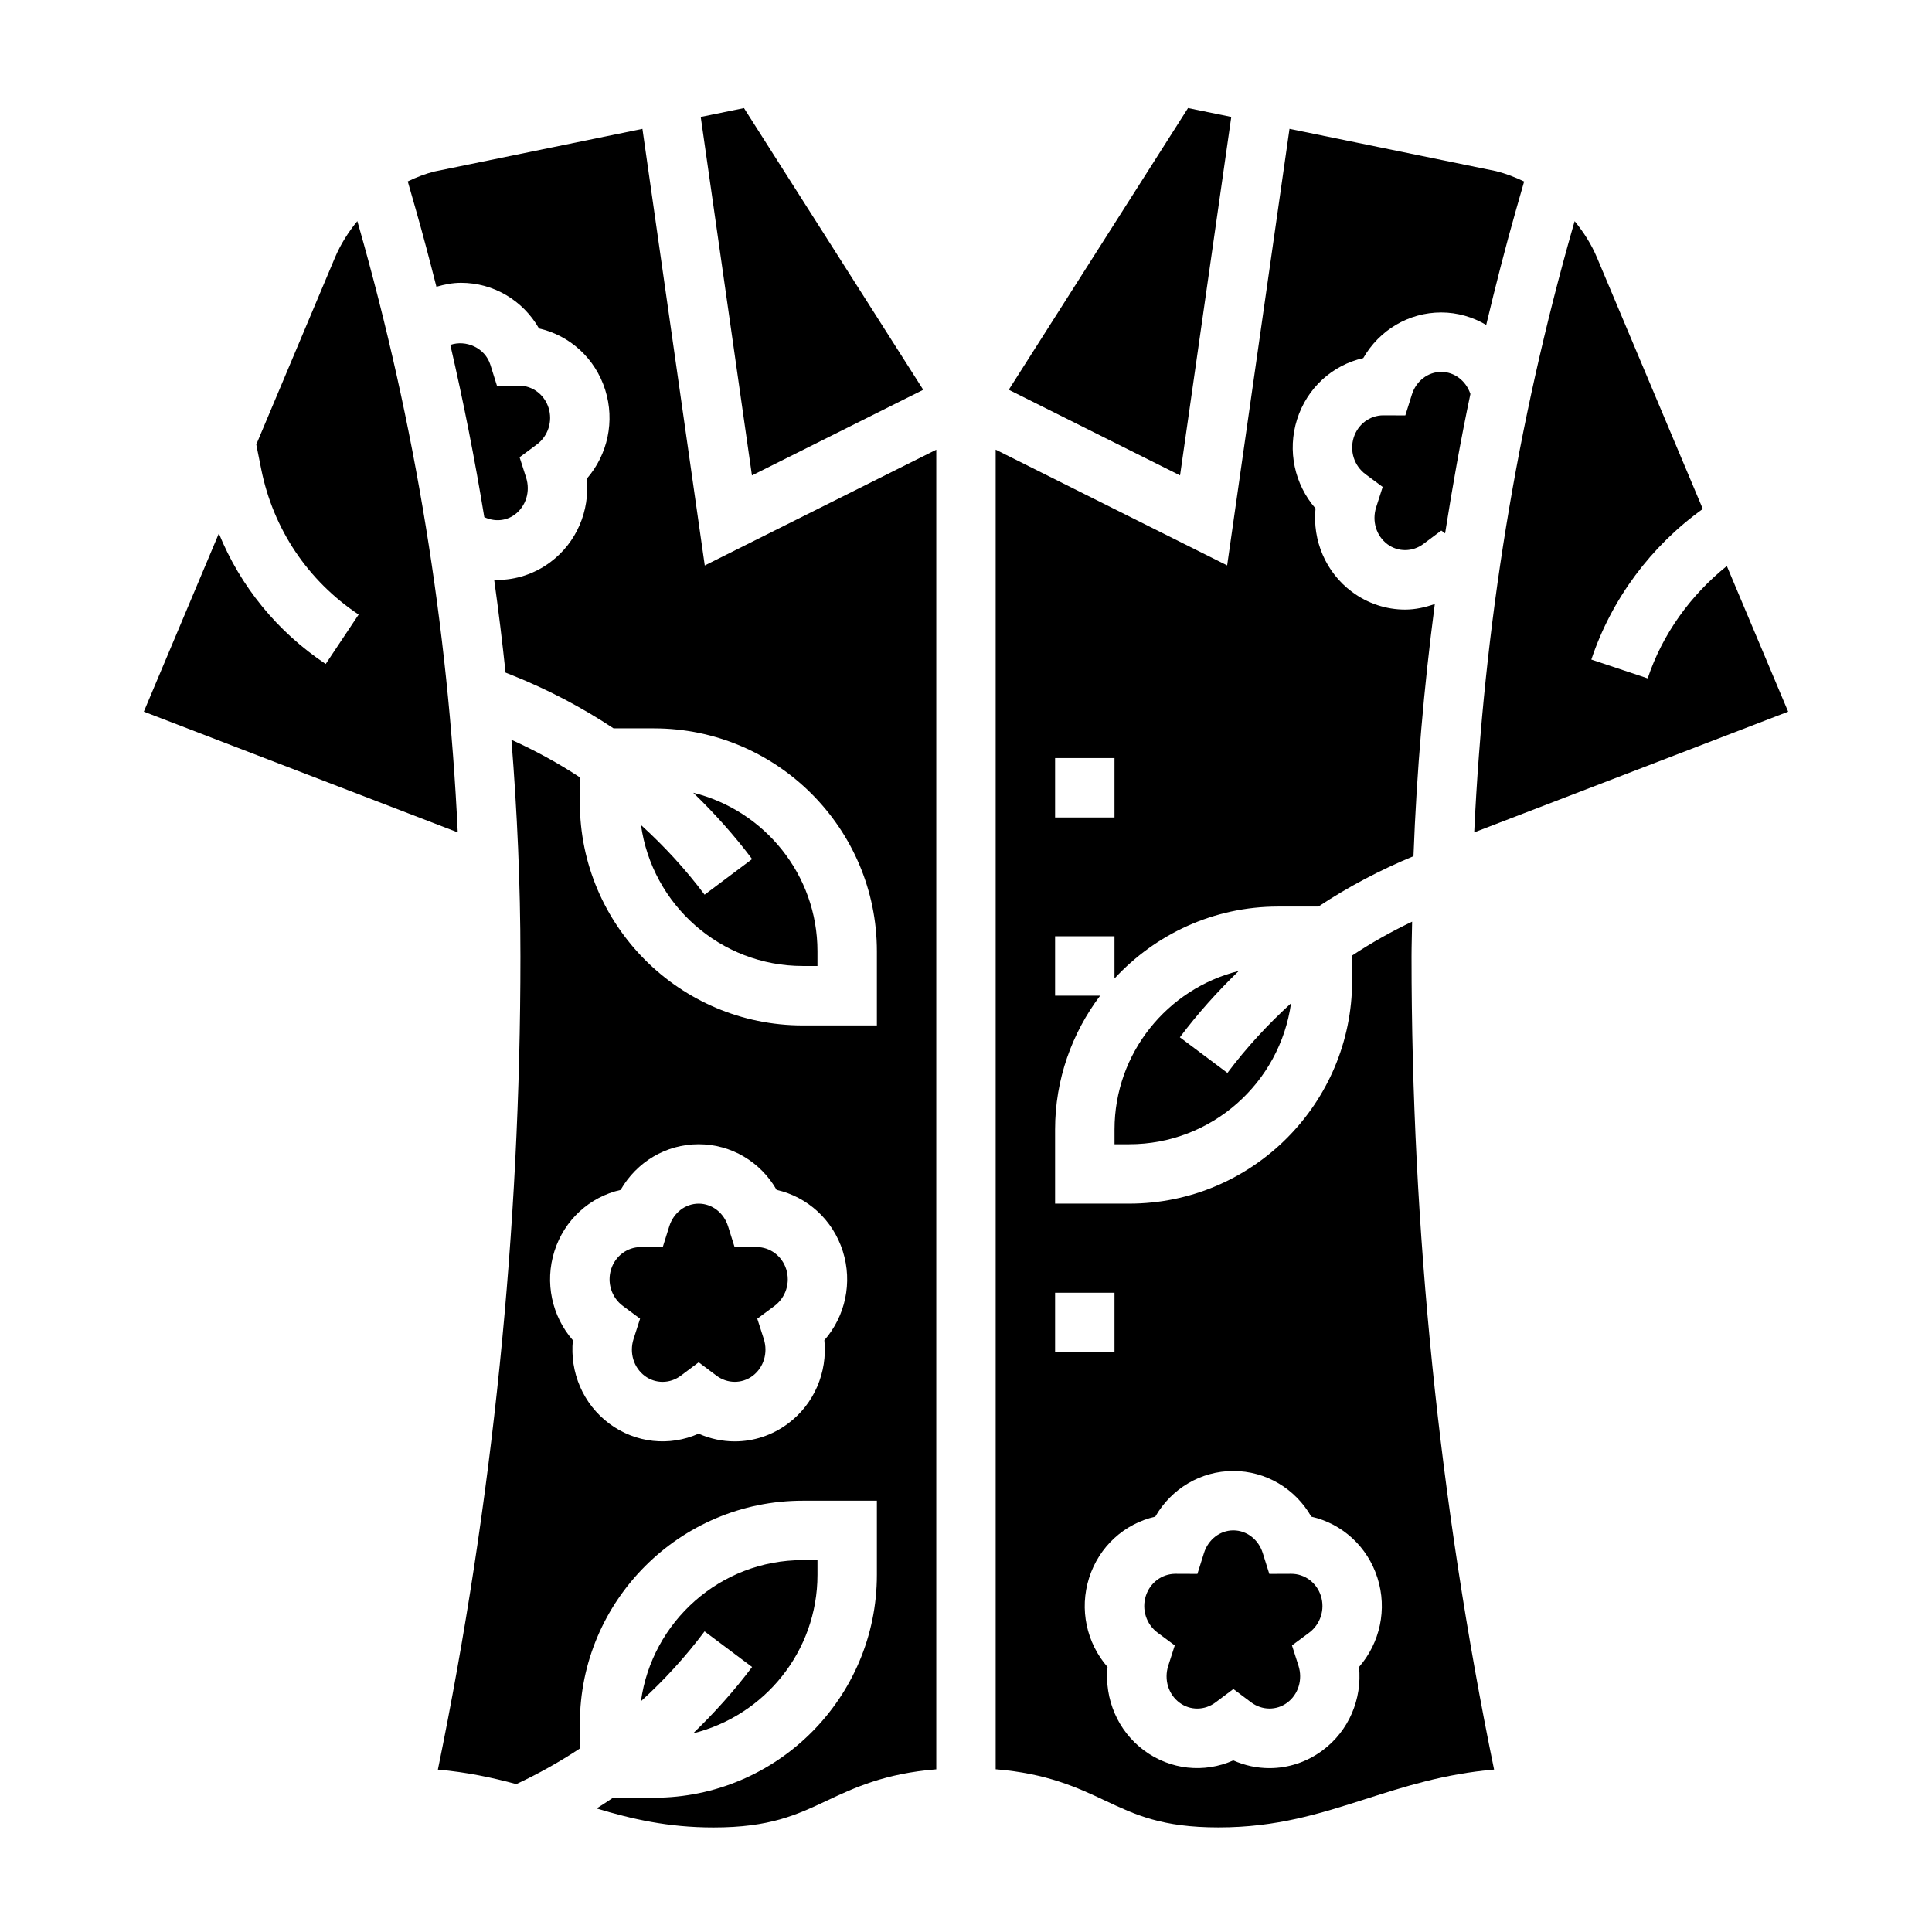
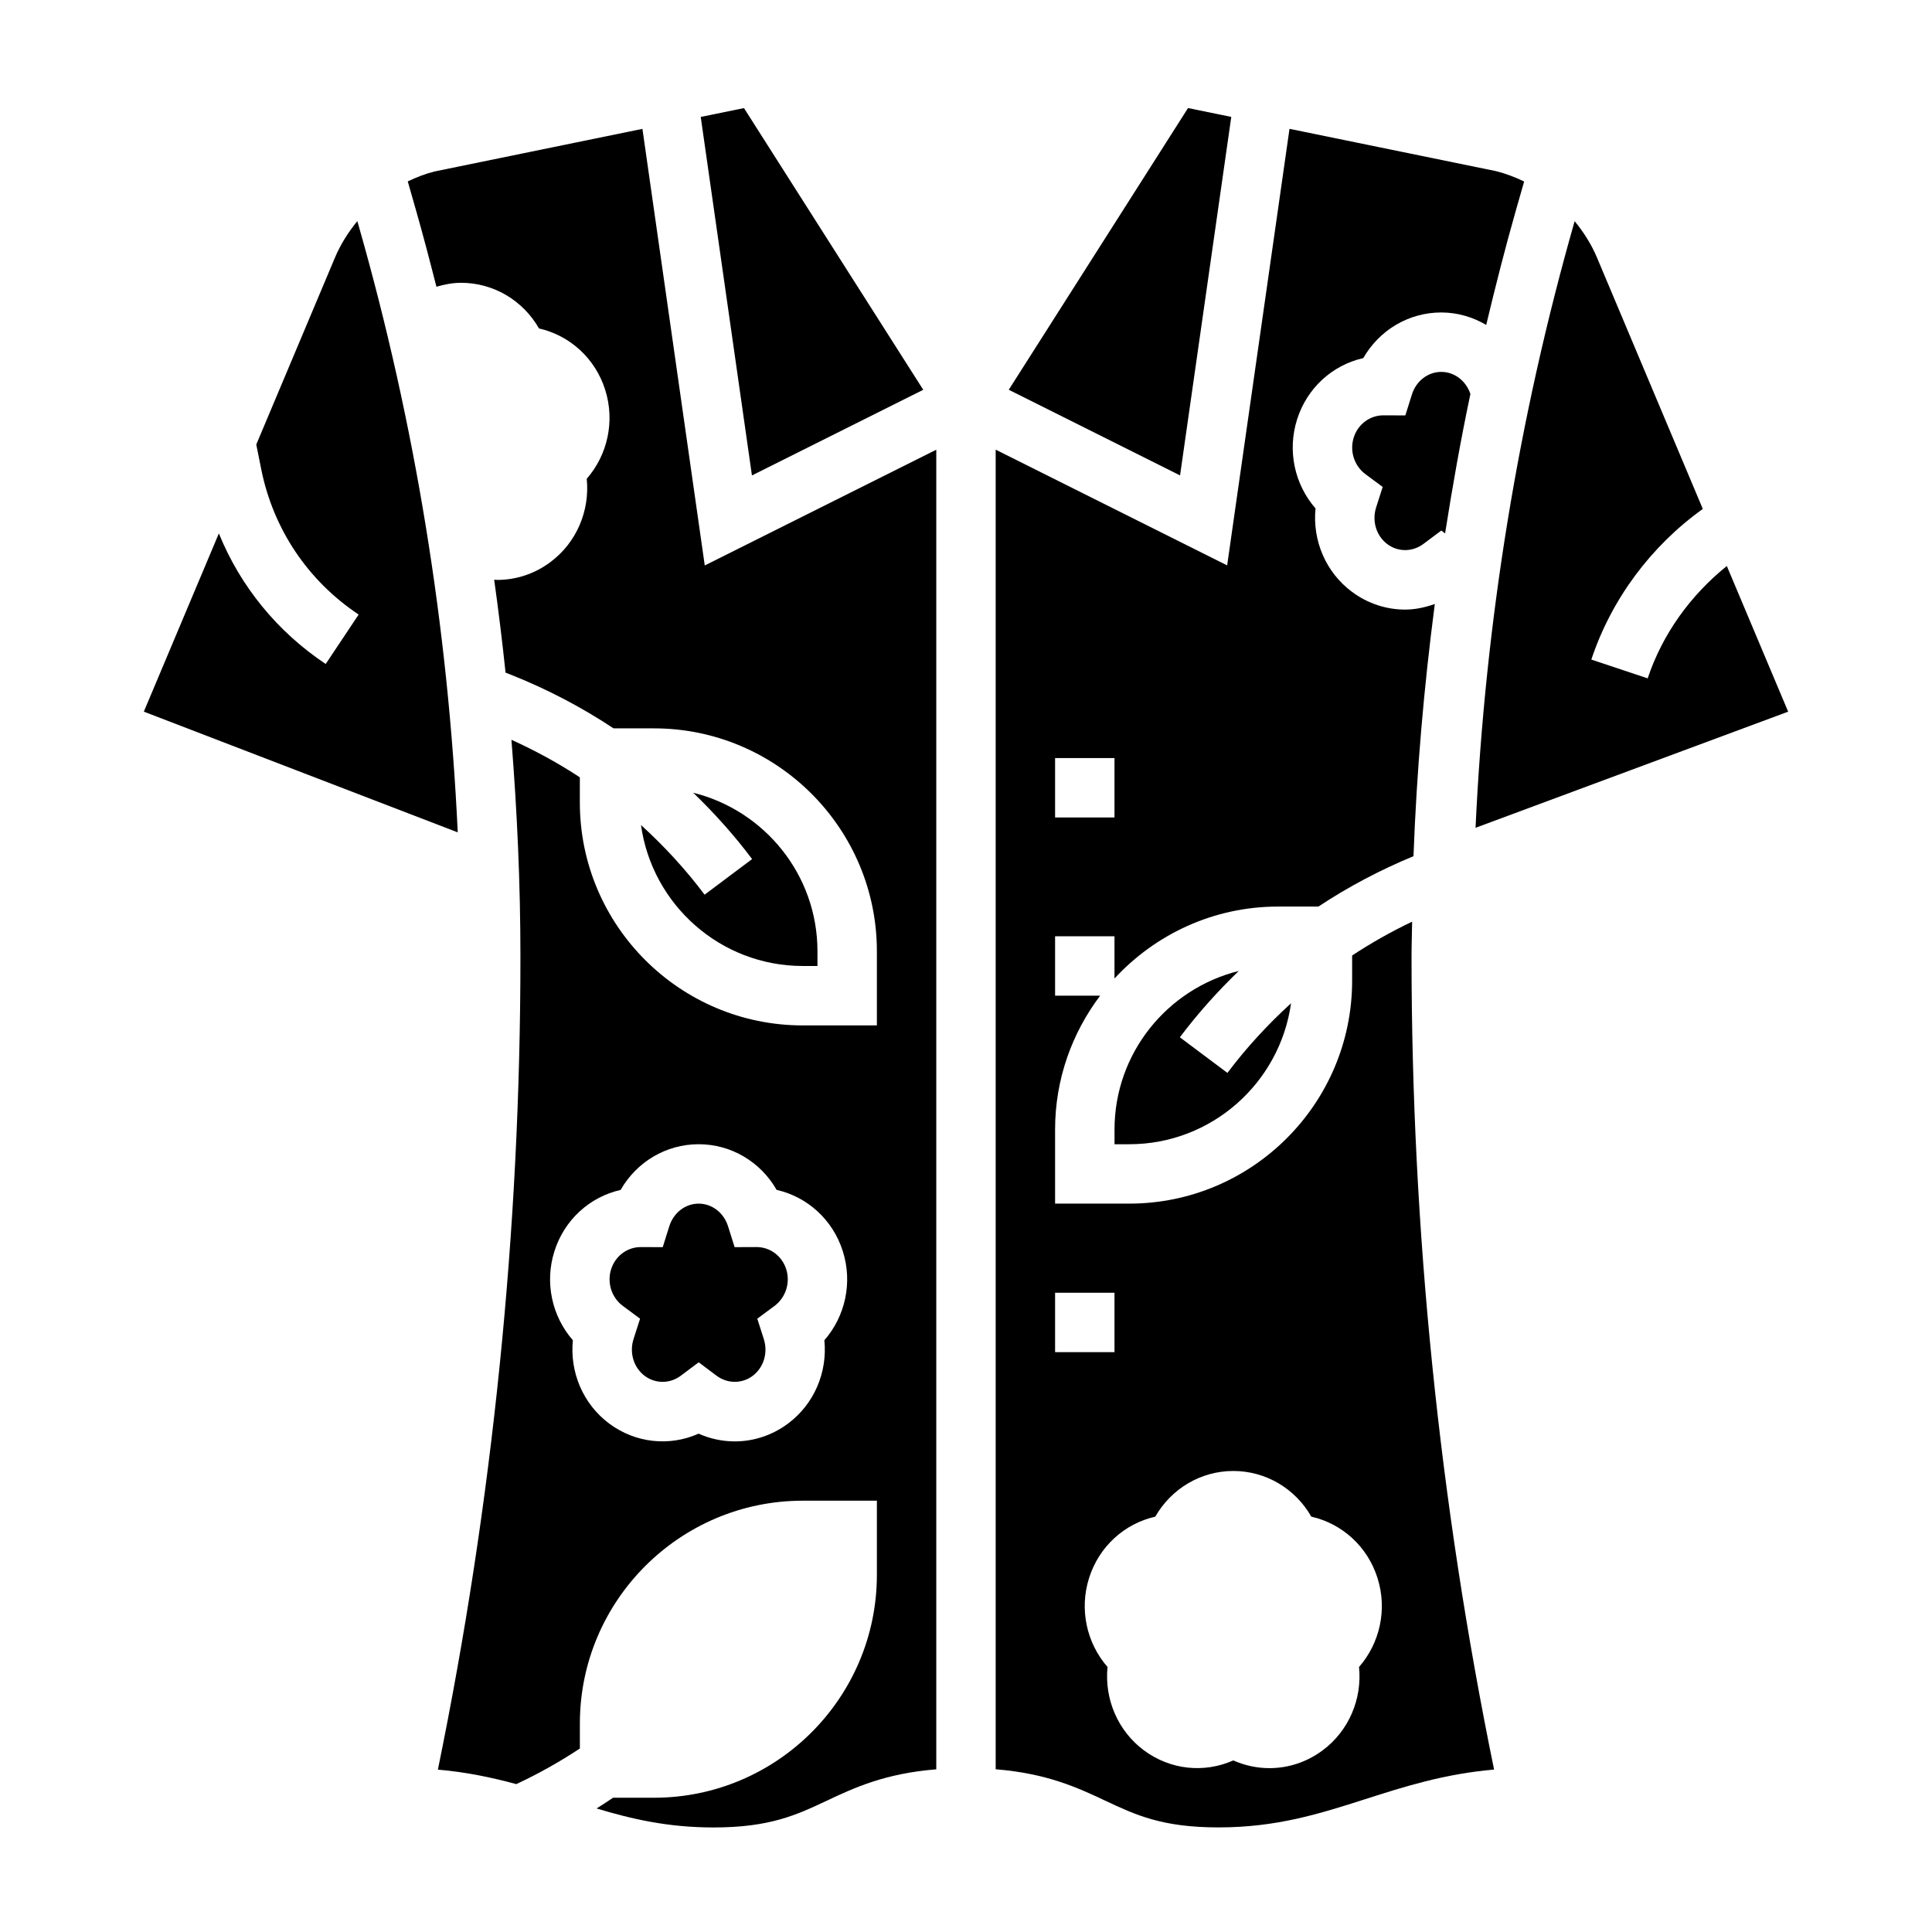
<svg xmlns="http://www.w3.org/2000/svg" fill="#000000" width="800px" height="800px" version="1.1" viewBox="144 144 512 512">
  <g>
    <path d="m352.35 480.34c-1.117-3.504-4.266-5.856-7.848-5.856h-0.023l-5.801 0.023-1.738-5.535c-1.129-3.59-4.254-5.996-7.789-5.996-3.535 0-6.66 2.41-7.785 6l-1.738 5.535-5.801-0.023h-0.023c-3.582 0-6.731 2.356-7.848 5.856-1.141 3.606 0.117 7.535 3.133 9.762l4.535 3.363-1.723 5.375c-1.172 3.66 0.023 7.598 2.984 9.801 2.832 2.102 6.668 2.086 9.547-0.078l4.723-3.543 4.723 3.543c2.883 2.156 6.723 2.172 9.547 0.078 2.961-2.203 4.156-6.141 2.984-9.801l-1.723-5.375 4.535-3.363c3.012-2.231 4.273-6.16 3.129-9.766z" />
-     <path d="m360.64 561.34v-3.898h-3.898c-21.883 0-39.98 16.32-42.887 37.406 6.18-5.613 11.832-11.809 16.863-18.516l12.594 9.438c-4.723 6.297-9.98 12.137-15.617 17.578 18.887-4.664 32.945-21.707 32.945-42.008z" />
-     <path d="m289.37 252.06c-1.117-3.512-4.266-5.863-7.848-5.863h-0.023l-5.801 0.023-1.738-5.535c-1.441-4.59-6.543-6.691-10.621-5.281 3.496 15.121 6.504 30.34 9.004 45.641 2.644 1.25 5.715 1.078 8.094-0.691 2.961-2.203 4.156-6.141 2.984-9.801l-1.723-5.375 4.535-3.363c3.019-2.227 4.281-6.156 3.137-9.754z" />
    <path d="m314.25 178.15-55.074 11.289c-2.465 0.613-4.832 1.535-7.117 2.637l2.125 7.43c1.945 6.801 3.731 13.633 5.473 20.484 2.117-0.613 4.289-1.047 6.519-1.047 8.66 0 16.43 4.699 20.664 12.098 8.172 1.852 14.902 7.918 17.539 16.254 2.629 8.297 0.66 17.223-4.887 23.586 0.859 8.477-2.699 16.918-9.645 22.09-4.211 3.141-9.148 4.715-14.098 4.715-0.27 0-0.527-0.055-0.789-0.062 1.148 8.188 2.148 16.398 3.016 24.625l1.801 0.715c9.438 3.777 18.422 8.492 26.82 14.059h10.707c32.574 0.004 59.078 26.5 59.078 59.082v19.641h-19.641c-32.574 0-59.078-26.496-59.078-59.078v-6.668c-5.746-3.785-11.824-7.086-18.129-9.949 1.523 19.098 2.383 38.258 2.383 57.457 0 72.242-7.359 144.68-21.875 215.46 7.691 0.668 14.43 2.125 20.789 3.84 5.848-2.731 11.469-5.894 16.84-9.438v-6.59c-0.008-32.582 26.496-59.078 59.07-59.078h19.641v19.641c0 32.582-26.504 59.078-59.078 59.078h-10.84c-1.449 0.961-2.891 1.938-4.367 2.844 9.332 2.801 18.906 5.031 30.98 5.031 14.957 0 21.973-3.297 30.086-7.117 7.266-3.426 15.422-7.203 28.961-8.289v-349.71l-61.355 30.676zm48.215 321.03c0.859 8.477-2.699 16.918-9.645 22.09-4.211 3.141-9.148 4.715-14.098 4.715-3.258 0-6.519-0.684-9.582-2.047-7.707 3.434-16.688 2.527-23.68-2.668-6.941-5.164-10.492-13.609-9.645-22.09-5.551-6.367-7.519-15.289-4.887-23.594 2.637-8.336 9.367-14.398 17.539-16.246 4.254-7.41 12.023-12.109 20.68-12.109 8.66 0 16.43 4.699 20.664 12.098 8.172 1.852 14.902 7.918 17.539 16.246 2.641 8.309 0.672 17.234-4.887 23.605z" />
-     <path d="m617.88 332.6-16.254-38.605c-9.613 7.746-17.059 18.027-20.973 29.781l-14.934-4.984c5.344-16.043 15.816-30.086 29.543-39.918l-28.039-66.598c-1.488-3.535-3.527-6.746-5.926-9.66l-0.355 1.215c-14.98 52.438-23.719 106.38-26.262 160.76z" />
+     <path d="m617.88 332.6-16.254-38.605c-9.613 7.746-17.059 18.027-20.973 29.781l-14.934-4.984c5.344-16.043 15.816-30.086 29.543-39.918l-28.039-66.598c-1.488-3.535-3.527-6.746-5.926-9.66c-14.98 52.438-23.719 106.38-26.262 160.76z" />
    <path d="m470.3 174.98-11.461-2.344-47.508 74.656 45.395 22.695z" />
    <path d="m239.05 203.83-0.355-1.227c-2.394 2.914-4.434 6.133-5.926 9.668l-20.852 49.531 1.301 6.496c3.18 15.895 12.352 29.582 25.828 38.566l-8.73 13.098c-12.871-8.582-22.609-20.578-28.316-34.598l-19.883 47.23 83.191 31.992c-2.547-54.383-11.285-108.32-26.258-160.76z" />
    <path d="m388.67 247.3-47.508-74.656-11.461 2.344 13.57 95.008z" />
    <path d="m511.68 288.22c2.832 2.109 6.668 2.078 9.547-0.078l4.731-3.543 1.008 0.754c1.945-12.359 4.117-24.695 6.707-36.945-1.172-3.5-4.242-5.852-7.723-5.852-3.535 0-6.66 2.41-7.785 6l-1.738 5.535-5.801-0.023h-0.023c-3.582 0-6.731 2.356-7.848 5.856-1.141 3.606 0.117 7.535 3.133 9.762l4.535 3.363-1.723 5.375c-1.176 3.656 0.02 7.594 2.981 9.797z" />
    <path d="m518.23 388.25c-5.519 2.629-10.832 5.629-15.902 8.973v6.668c0.004 32.582-26.504 59.082-59.078 59.082h-19.641v-19.641c0-13.312 4.481-25.578 11.941-35.465h-11.941v-15.742h15.742v11.188c10.805-11.688 26.211-19.062 43.34-19.062h10.699c7.91-5.242 16.359-9.691 25.199-13.352 0.828-22.371 2.754-44.672 5.652-66.84-2.559 0.914-5.203 1.488-7.871 1.488-4.945 0-9.887-1.574-14.098-4.715-6.941-5.164-10.492-13.609-9.645-22.09-5.551-6.367-7.519-15.289-4.887-23.594 2.637-8.336 9.367-14.398 17.539-16.246 4.238-7.394 12.008-12.094 20.664-12.094 4.312 0 8.375 1.219 11.918 3.305 2.449-10.25 5.039-20.469 7.934-30.613l2.117-7.398c-2.371-1.141-4.848-2.094-7.438-2.746l-54.742-11.211-16.523 115.69-61.344-30.668v349.71c13.555 1.094 21.695 4.863 28.961 8.289 8.117 3.816 15.129 7.117 30.086 7.117 15.5 0 26.875-3.644 38.926-7.496 10.297-3.297 20.875-6.684 34.109-7.832-14.516-70.777-21.875-143.22-21.875-215.46 0-3.086 0.117-6.164 0.156-9.25zm-94.621-43.359h15.742v15.742h-15.742zm0 141.7h15.742v15.742h-15.742zm80.547 99.18c0.859 8.477-2.699 16.918-9.645 22.09-4.211 3.141-9.148 4.715-14.098 4.715-3.258 0-6.519-0.684-9.582-2.047-7.707 3.434-16.688 2.527-23.68-2.668-6.941-5.164-10.492-13.609-9.645-22.09-5.551-6.367-7.519-15.289-4.887-23.594 2.637-8.336 9.367-14.398 17.539-16.246 4.254-7.406 12.023-12.105 20.684-12.105s16.43 4.699 20.664 12.098c8.172 1.852 14.902 7.918 17.539 16.246 2.637 8.309 0.668 17.234-4.891 23.602z" />
-     <path d="m494.05 566.93c-1.117-3.504-4.266-5.856-7.848-5.856h-0.023l-5.801 0.023-1.738-5.535c-1.129-3.59-4.254-6-7.789-6s-6.66 2.41-7.785 6l-1.738 5.535-5.801-0.023h-0.023c-3.582 0-6.731 2.356-7.848 5.856-1.141 3.606 0.117 7.535 3.133 9.762l4.535 3.363-1.723 5.375c-1.172 3.66 0.023 7.598 2.984 9.801 2.832 2.109 6.668 2.078 9.547-0.078l4.723-3.543 4.723 3.543c2.891 2.148 6.723 2.18 9.547 0.078 2.961-2.203 4.156-6.141 2.984-9.801l-1.723-5.375 4.535-3.363c3.008-2.231 4.269-6.156 3.129-9.762z" />
    <path d="m439.36 443.34v3.894h3.898c21.859 0 39.941-16.289 42.879-37.352-6.148 5.598-11.824 11.746-16.855 18.453l-12.605-9.441c4.731-6.305 9.98-12.137 15.602-17.578-18.867 4.684-32.918 21.727-32.918 42.023z" />
    <path d="m313.87 362.64c2.93 21.066 21.012 37.355 42.871 37.355h3.894v-3.898c0-20.293-14.051-37.328-32.922-42.012 5.621 5.434 10.871 11.273 15.602 17.578l-12.59 9.438c-5.031-6.715-10.707-12.863-16.855-18.461z" />
  </g>
</svg>